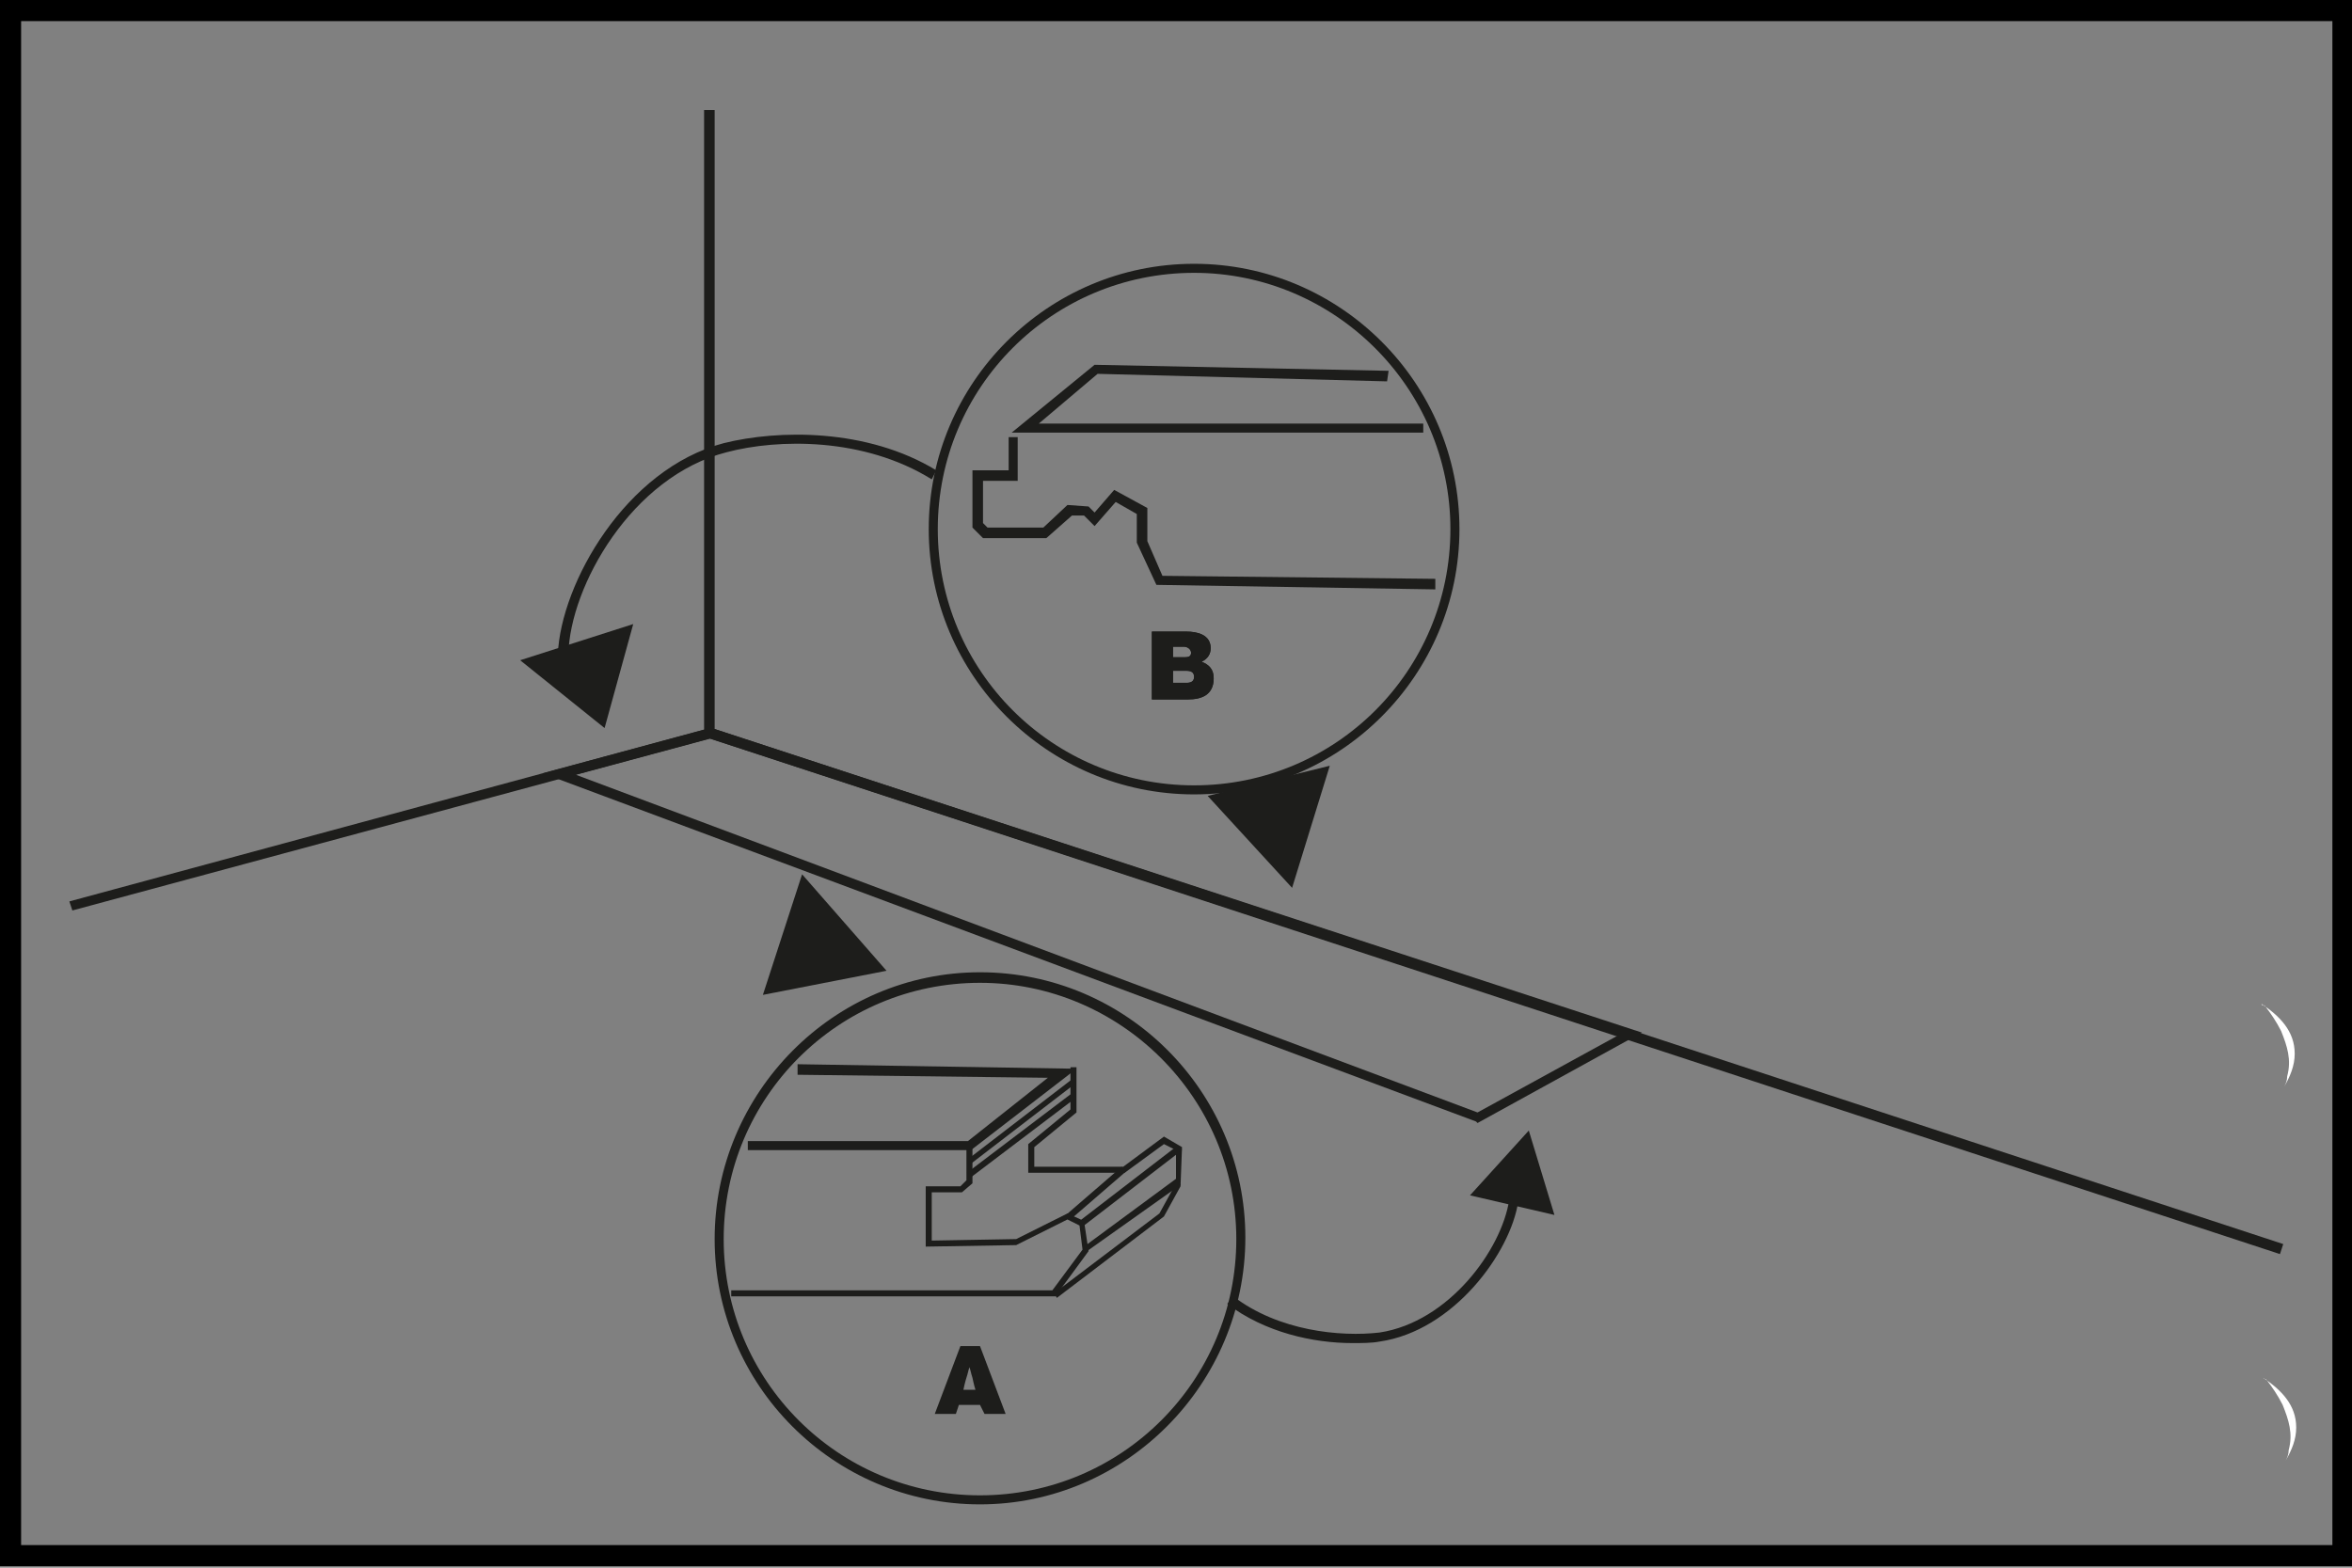
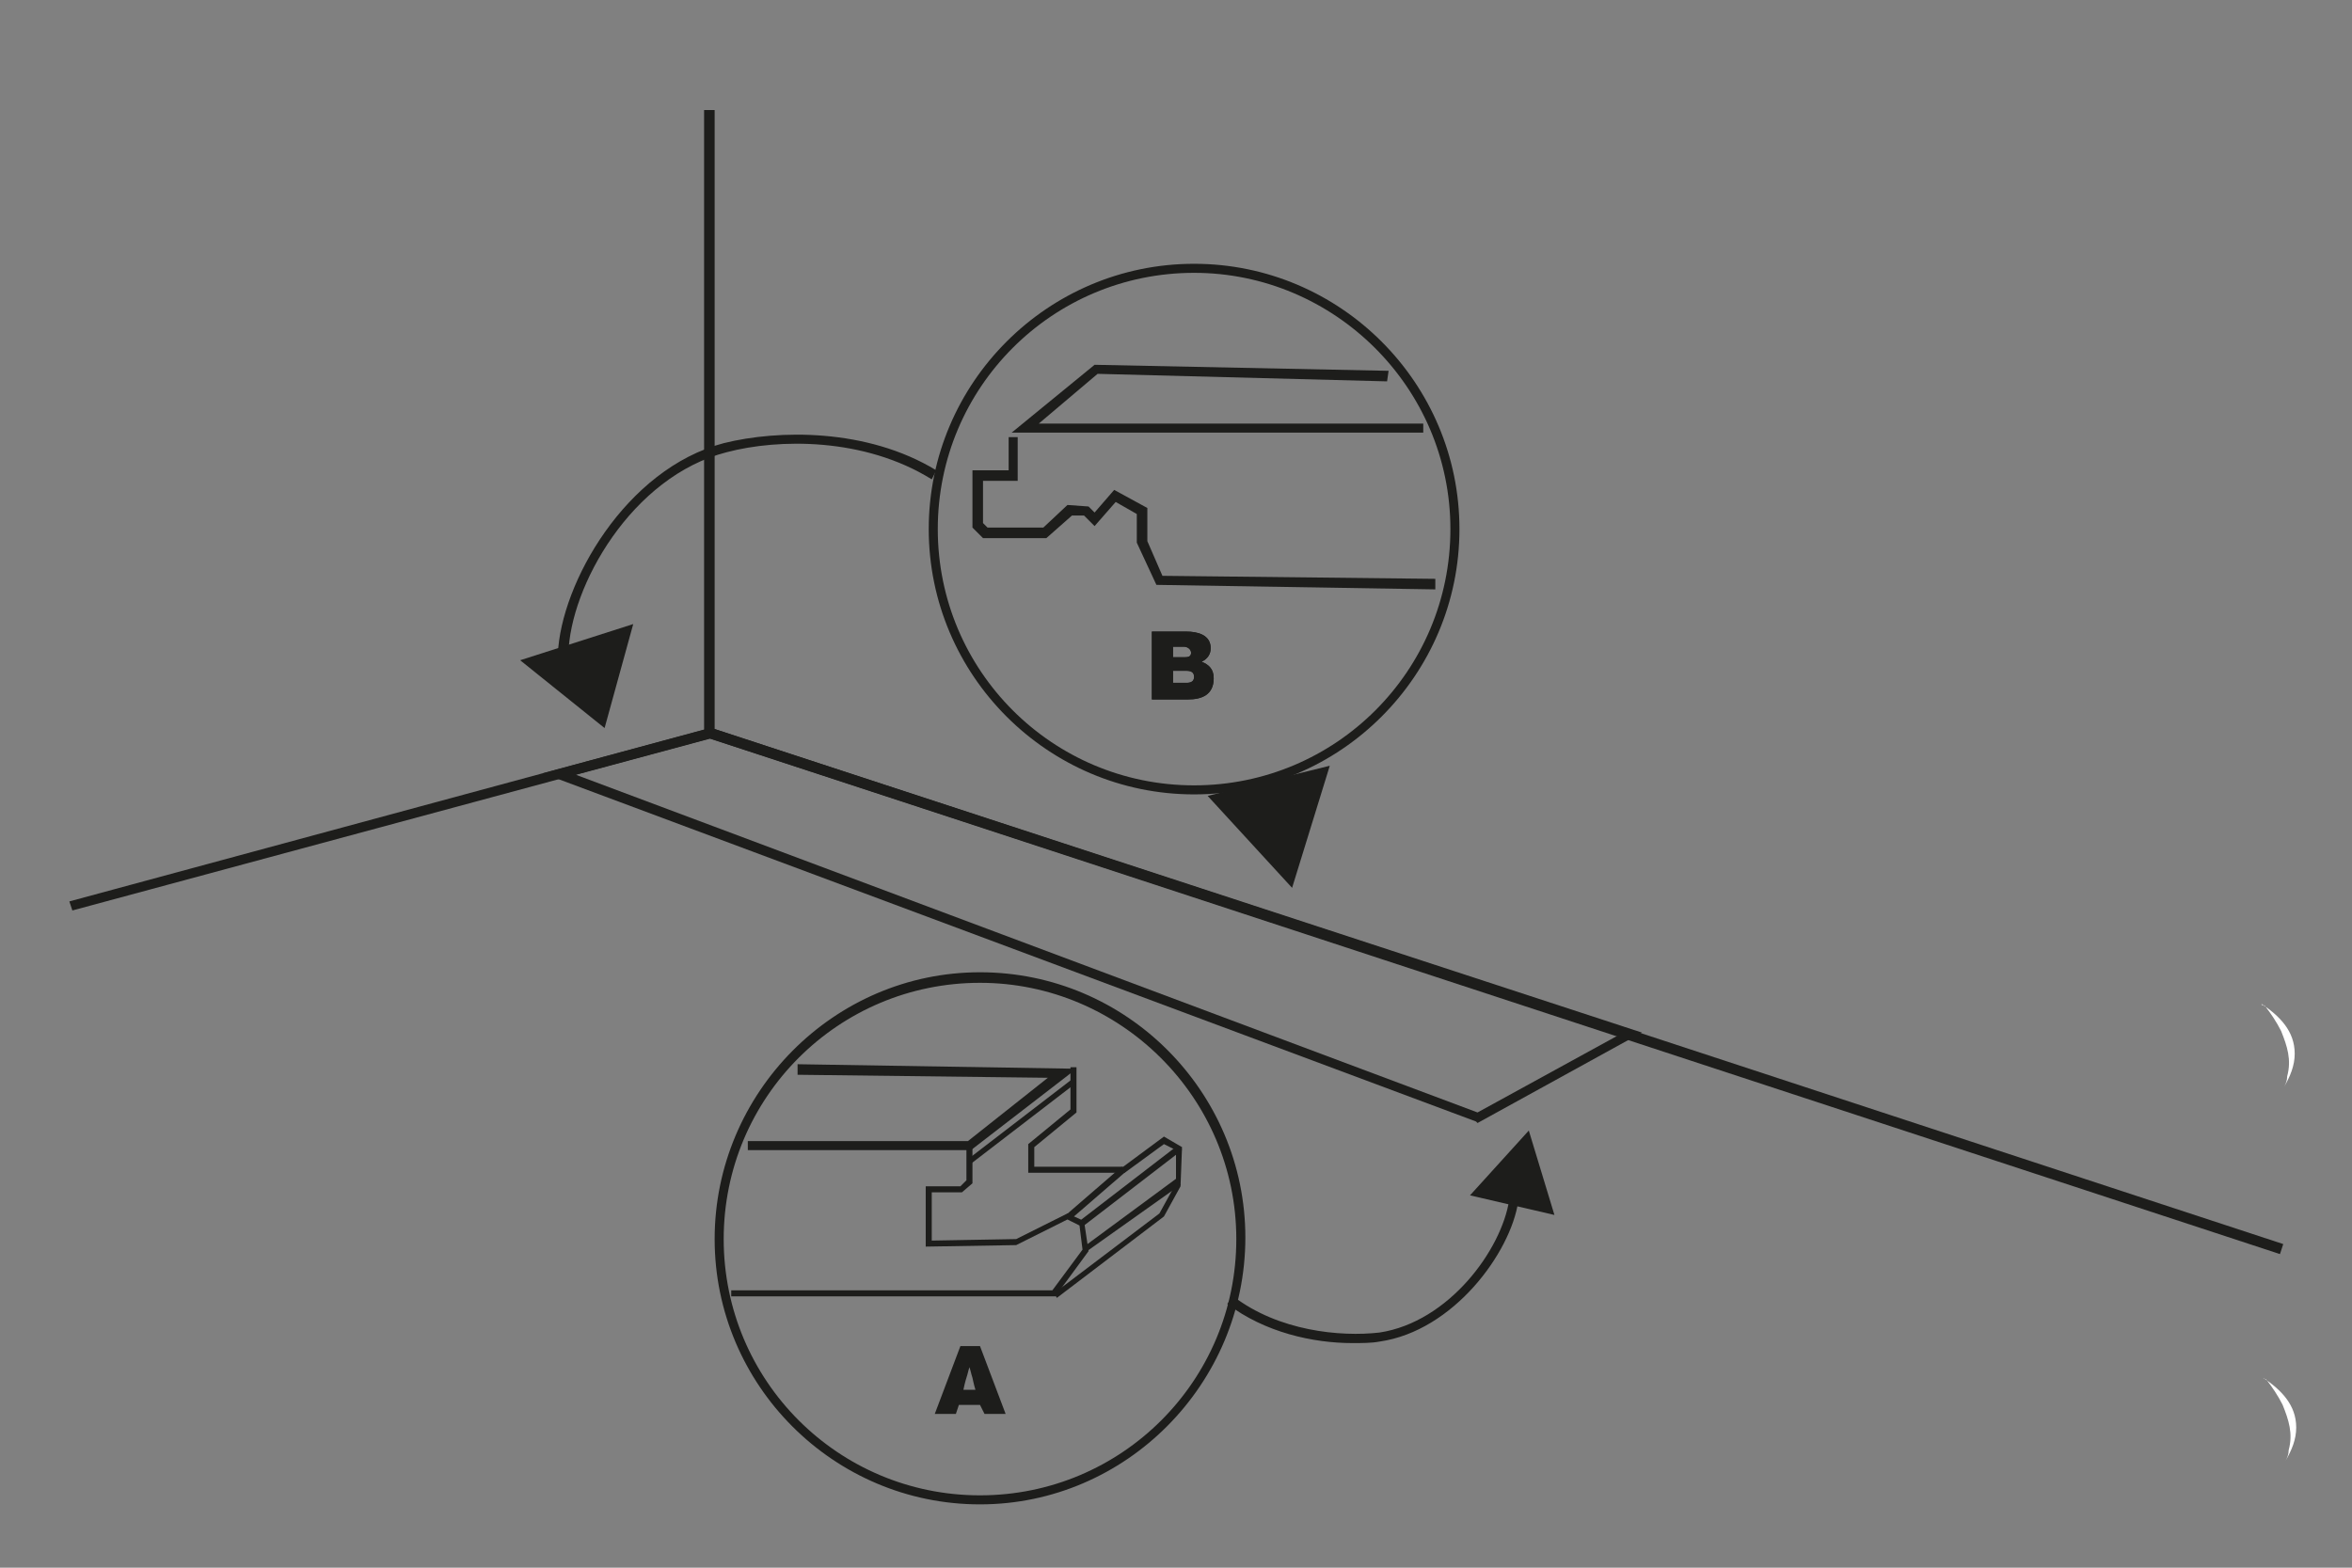
<svg xmlns="http://www.w3.org/2000/svg" version="1.1" id="Слой_1" x="0px" y="0px" viewBox="0 0 156 104" style="enable-background:new 0 0 156 104;" xml:space="preserve">
  <rect x="0" y="0" width="156" height="104" fill="#808080" stroke="none" />
  <style type="text/css">
	.st0{fill:#FFFFFF;}
	.st1{fill:#000;}
	.st2{fill:#1D1D1B;}
</style>
  <path class="st0" d="M150,66.6c1.2,0.8,2.2,1.8,2.2,3.3c0,0.8-0.3,1.5-0.7,2.2c0.1-0.2,0.2-0.4,0.2-0.7c0.3-1.1,0-2-0.4-3  c-0.3-0.6-0.7-1.2-1.1-1.7C150.1,66.7,150,66.7,150,66.6z" />
  <path class="st0" d="M150.1,91.4c1.2,0.8,2.2,1.8,2.2,3.3c0,0.8-0.3,1.5-0.7,2.2c0.1-0.2,0.2-0.4,0.2-0.7c0.3-1.1,0-2-0.4-3  c-0.3-0.6-0.7-1.2-1.1-1.7C150.2,91.5,150.2,91.5,150.1,91.4z" />
-   <path class="st1" d="M156,103.9H0V0h156V103.9z M1.4,102.5h153.3V1.4H1.4V102.5z" />
  <g>
    <polygon class="st2" points="4.8,60.4 4.6,59.8 46.7,48.4 46.7,7.3 47.4,7.3 47.4,48.9  " />
    <path class="st2" d="M98,74.5l-0.1-0.1L36,51.3l11.1-3l0.1,0l61.7,20.2L98,74.5z M38.2,51.4l59.8,22.4l9.3-5.1L47.1,49L38.2,51.4z" />
    <polygon class="st2" points="88.2,50.8 80.1,52.8 85.7,58.9  " />
-     <polygon class="st2" points="53.2,58 50.6,66 58.8,64.4  " />
    <path class="st2" d="M78.7,41.9c0.7,0,1.6,0.2,1.6,1.1c0,0.4-0.2,0.7-0.6,0.9c0.5,0.2,0.8,0.5,0.8,1.1c0,1.1-0.8,1.4-1.7,1.4h-2.4   v-4.5H78.7z M77.8,43.6h0.8c0.3,0,0.4-0.1,0.4-0.3c0-0.2-0.2-0.4-0.5-0.4h-0.7V43.6z M77.8,45.3h0.9c0.3,0,0.5-0.1,0.5-0.4   c0-0.3-0.2-0.4-0.5-0.4h-0.9V45.3z" />
    <path class="st2" d="M79.2,52.7c-9.7,0-17.6-7.9-17.6-17.6s7.9-17.6,17.6-17.6c9.7,0,17.6,7.9,17.6,17.6S88.9,52.7,79.2,52.7z    M79.2,18.1c-9.4,0-17,7.6-17,17s7.6,17,17,17c9.4,0,17-7.6,17-17S88.5,18.1,79.2,18.1z" />
    <path class="st2" d="M78.7,41.9c0.7,0,1.6,0.2,1.6,1.1c0,0.4-0.2,0.7-0.6,0.9c0.5,0.2,0.8,0.5,0.8,1.1c0,1.1-0.8,1.4-1.7,1.4h-2.4   v-4.5H78.7z M77.8,43.6h0.8c0.3,0,0.4-0.1,0.4-0.3c0-0.2-0.2-0.4-0.5-0.4h-0.7V43.6z M77.8,45.3h0.9c0.3,0,0.5-0.1,0.5-0.4   c0-0.3-0.2-0.4-0.5-0.4h-0.9V45.3z" />
    <polygon class="st2" points="94.4,28.7 67.1,28.7 72.6,24.2 92.1,24.6 92,25.3 72.8,24.8 68.9,28.1 94.4,28.1  " />
    <polygon class="st2" points="95.2,39.1 76.7,38.8 75.4,36 75.4,34.1 74,33.3 72.6,34.9 71.9,34.2 71.1,34.2 69.4,35.7 65.2,35.7    64.5,35 64.5,31.2 66.9,31.2 66.9,29 67.5,29 67.5,31.9 65.2,31.9 65.2,34.7 65.5,35 69.2,35 70.8,33.5 72.2,33.6 72.6,34    73.9,32.5 76.1,33.7 76.1,35.9 77.1,38.2 95.2,38.4  " />
    <path class="st2" d="M65,99.8c-9.7,0-17.6-7.9-17.6-17.6S55.3,64.5,65,64.5c9.7,0,17.6,7.9,17.6,17.6S74.7,99.8,65,99.8z M65,65.2   c-9.4,0-17,7.6-17,17s7.6,17,17,17c9.4,0,17-7.6,17-17S74.3,65.2,65,65.2z" />
    <path class="st2" d="M66.7,93.8h-1.4L65,93.2h-1.4l-0.2,0.6H62l1.7-4.5H65L66.7,93.8z M64.5,91.4c-0.1-0.3-0.1-0.4-0.2-0.7   c-0.1,0.3-0.1,0.4-0.2,0.7c0,0-0.1,0.3-0.2,0.8h0.8C64.6,91.9,64.5,91.4,64.5,91.4" />
    <polygon class="st2" points="64.4,76.3 49.6,76.3 49.6,75.7 64.2,75.7 69.5,71.5 52.9,71.3 52.9,70.6 71.4,70.9  " />
    <polygon class="st2" points="70,86 48.5,86 48.5,85.6 69.8,85.6 71.8,82.9 71.6,81.3 70.8,80.9 67.4,82.6 61.4,82.7 61.4,78.7    63.7,78.7 64.1,78.3 64.1,76.1 64.5,76.1 64.5,78.5 63.8,79.1 61.8,79.1 61.8,82.3 67.4,82.2 70.8,80.5 71.9,81 72.2,83  " />
    <polygon class="st2" points="70.1,86.1 69.9,85.8 76.9,80.5 78,78.5 78,76.3 77.2,75.9 74.6,77.8 74.5,77.8 68.2,77.8 68.2,75.9    71,73.6 71,70.8 71.4,70.8 71.4,73.8 68.6,76.1 68.6,77.4 74.5,77.4 77.2,75.4 78.4,76.1 78.3,78.7 77.2,80.7  " />
    <polygon class="st2" points="64.4,77.2 64.2,76.9 71.1,71.6 71.3,71.9  " />
-     <rect x="63.4" y="75.1" transform="matrix(0.797 -0.604 0.604 0.797 -31.751 56.236)" class="st2" width="8.6" height="0.4" />
    <polygon class="st2" points="71.9,81.3 71.6,81 78.1,76 78.4,76.3  " />
    <polygon class="st2" points="72.1,83 71.9,82.7 78,78.2 78.3,78.6  " />
    <polygon class="st2" points="71,80.9 70.7,80.6 74.4,77.4 74.7,77.7  " />
    <rect x="98.9" y="10.9" transform="matrix(0.312 -0.95 0.95 0.312 5.795 139.524)" class="st2" width="0.7" height="109.7" />
    <path class="st2" d="M89.7,89.1c-2.6,0-5.8-0.7-8.3-2.6l0.4-0.5c3,2.3,7.1,2.7,9.7,2.4c4.6-0.7,8.1-5.5,8.6-8.8l0.6,0.1   c-0.5,3.4-4.3,8.6-9.2,9.3C91,89.1,90.3,89.1,89.7,89.1z" />
    <polygon class="st2" points="103.1,80.6 97.5,79.3 101.4,75  " />
    <path class="st2" d="M37.7,43.4l-0.7,0c0.2-4.7,4.5-12.3,11-14c3.6-0.9,9.5-1,14.1,1.8l-0.3,0.6C57.3,29,51.6,29.1,48.2,30   C41.9,31.6,37.8,38.9,37.7,43.4z" />
    <polygon class="st2" points="34.5,43.8 42,41.4 40.1,48.3  " />
  </g>
</svg>